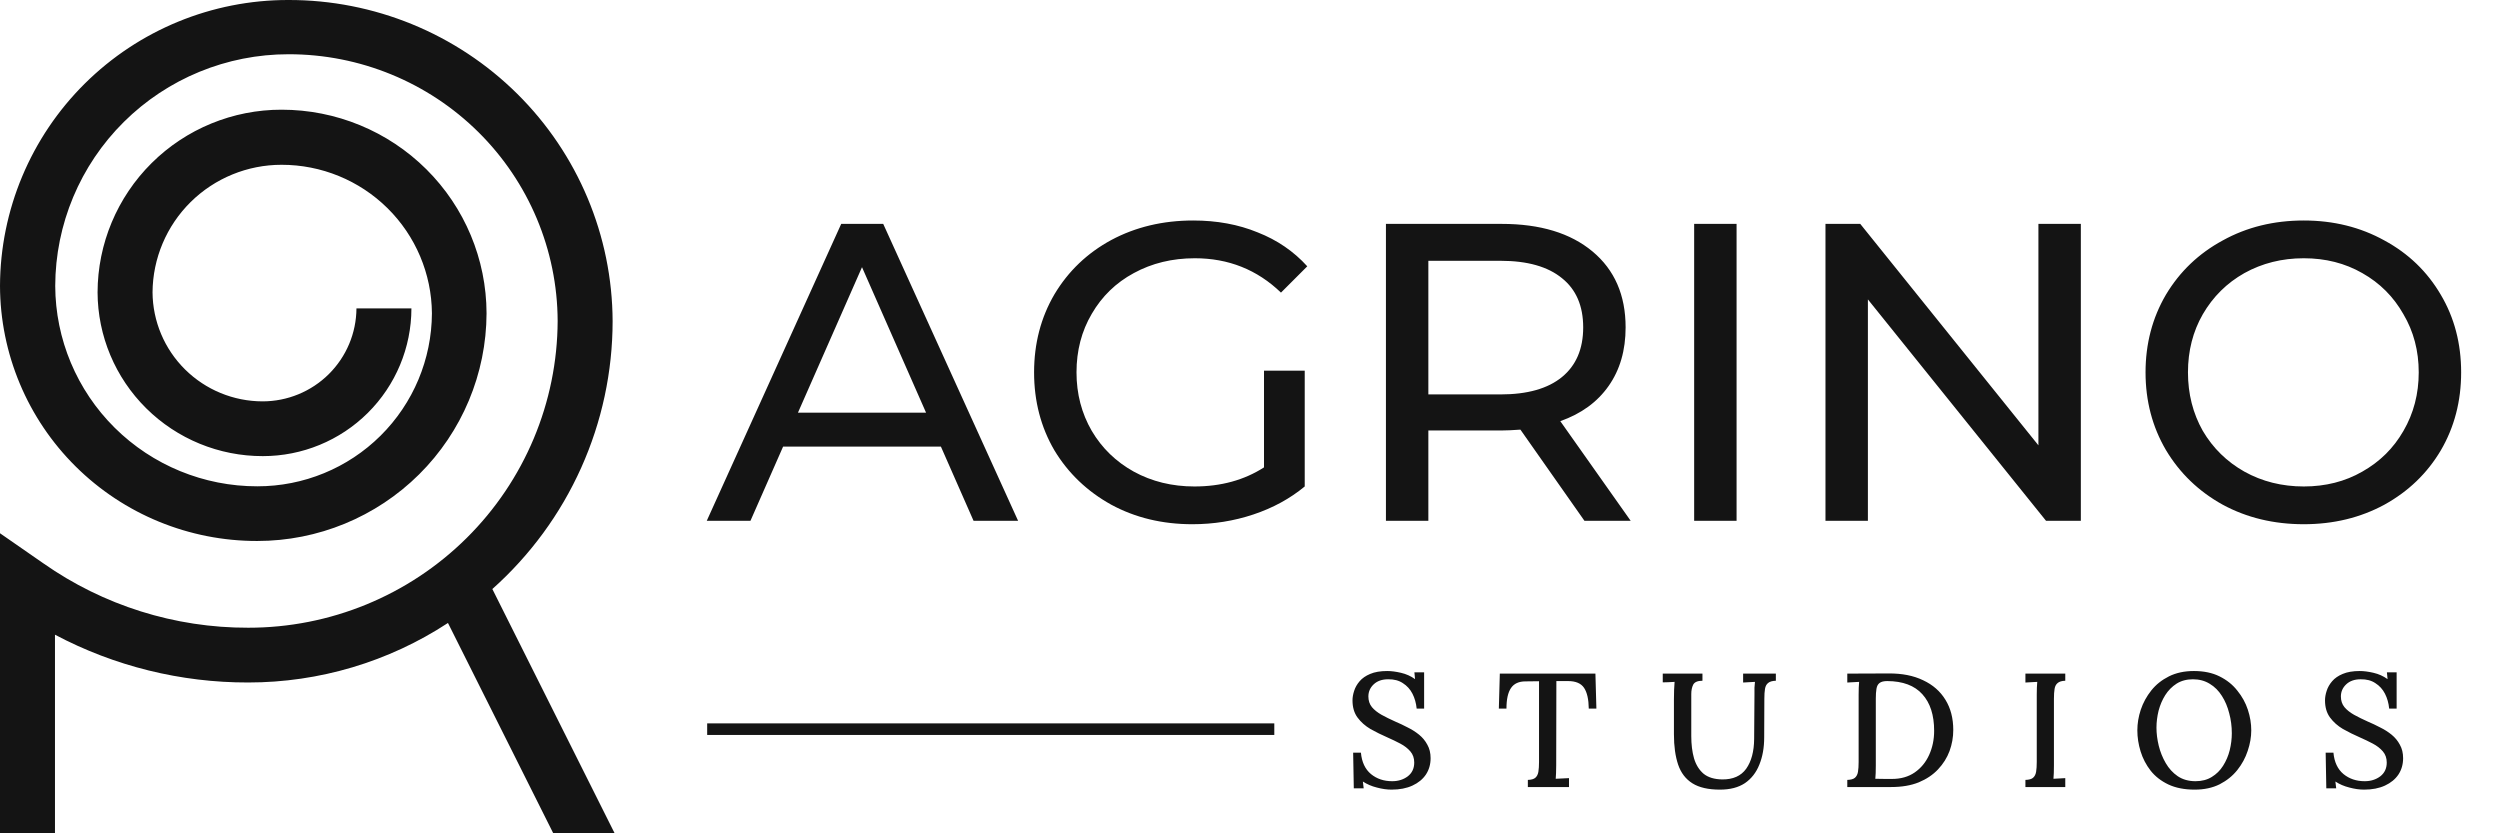
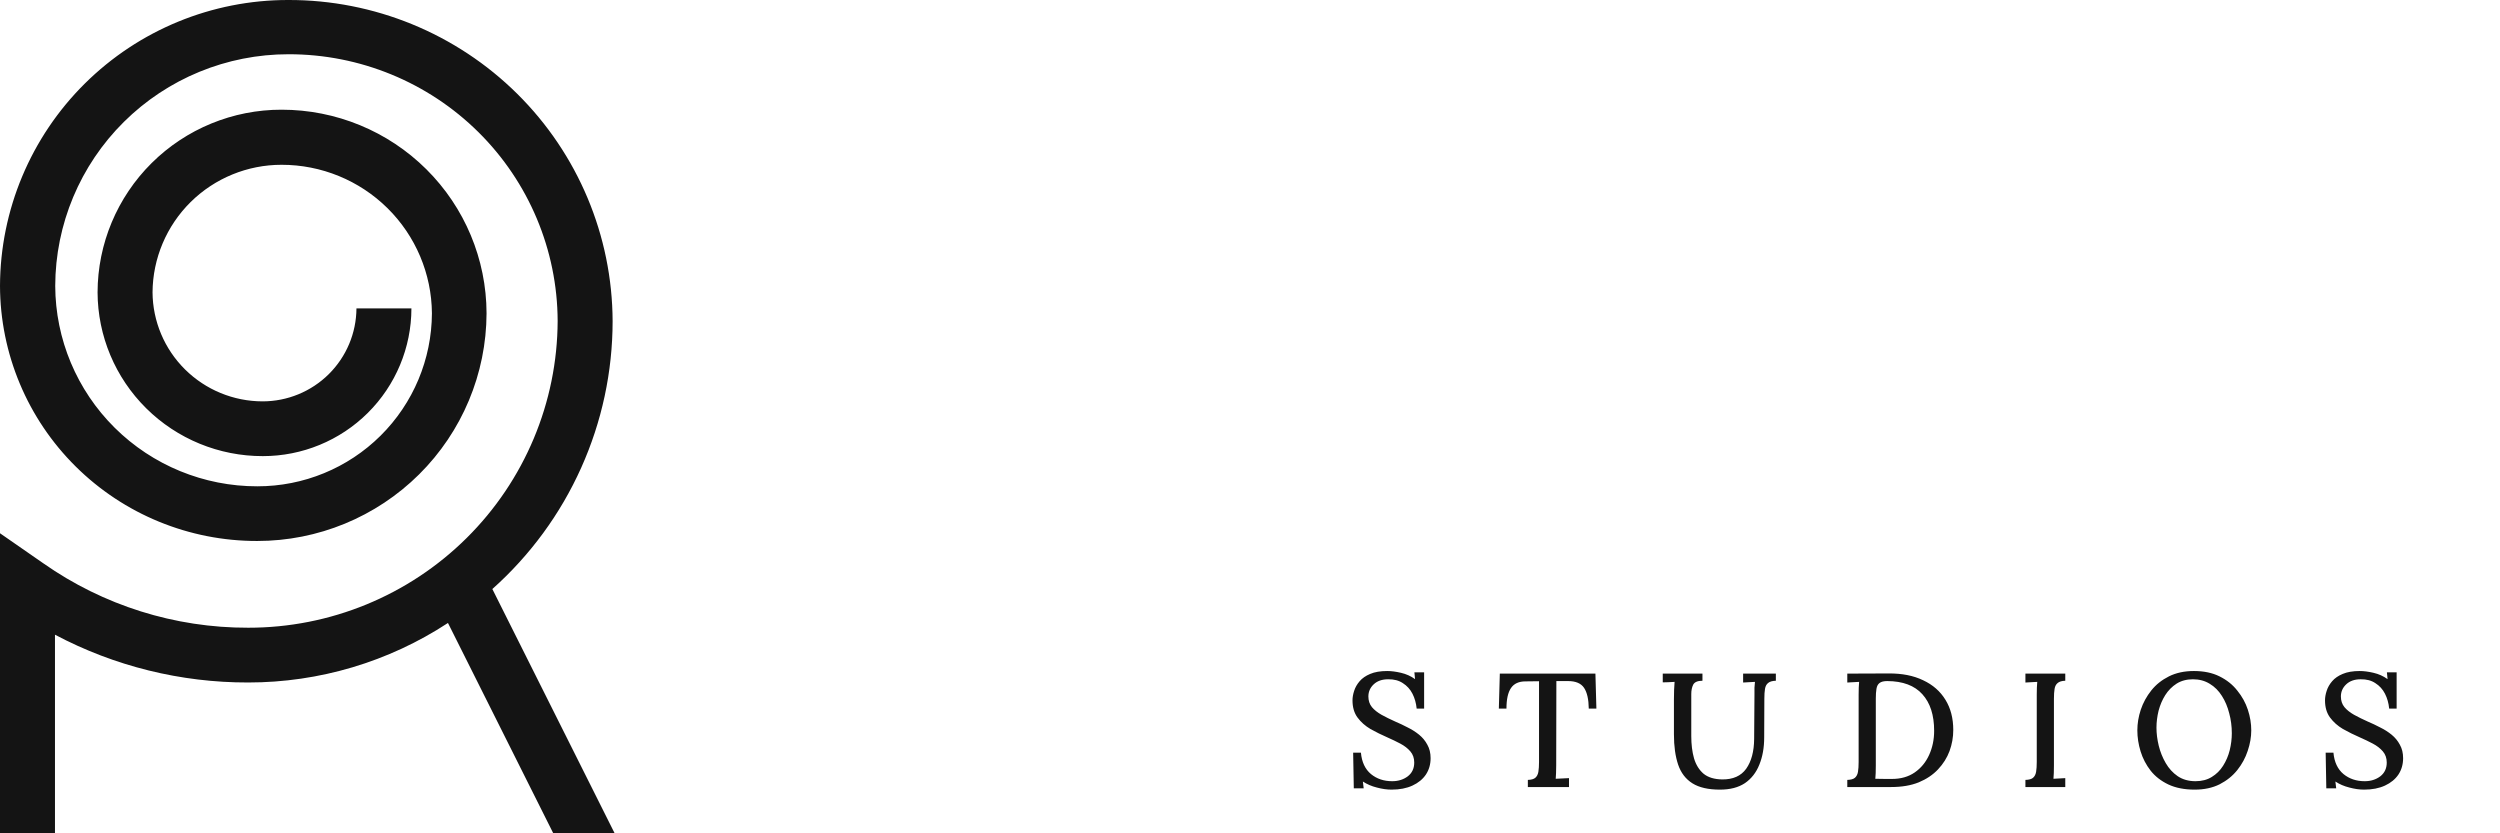
<svg xmlns="http://www.w3.org/2000/svg" width="216" height="72" viewBox="0 0 216 72" fill="none">
  <path d="M52.93 27.749C52.903 20.369 49.936 13.301 44.682 8.098C39.427 2.895 32.314 -0.017 24.905 7.90518e-05C18.317 -0.006 11.996 2.591 7.327 7.221C2.658 11.852 0.023 18.138 0 24.701C0.018 30.557 2.367 36.168 6.534 40.3C10.7 44.432 16.342 46.749 22.221 46.741C27.466 46.743 32.497 44.673 36.212 40.985C39.927 37.296 42.022 32.291 42.038 27.066C42.026 22.397 40.156 17.924 36.838 14.627C33.52 11.329 29.024 9.478 24.337 9.478C20.128 9.47 16.087 11.128 13.104 14.087C10.121 17.047 8.439 21.065 8.43 25.259C8.443 29.02 9.954 32.623 12.631 35.275C15.308 37.928 18.932 39.415 22.708 39.409C26.108 39.411 29.371 38.068 31.779 35.675C34.186 33.282 35.542 30.035 35.547 26.647H30.798C30.784 28.782 29.924 30.824 28.404 32.329C26.884 33.833 24.828 34.678 22.686 34.678C20.174 34.674 17.766 33.682 15.986 31.918C14.205 30.154 13.197 27.76 13.179 25.259C13.199 22.327 14.383 19.522 16.472 17.456C18.562 15.392 21.387 14.235 24.33 14.238C27.757 14.235 31.046 15.581 33.479 17.985C35.912 20.388 37.292 23.653 37.318 27.066C37.302 31.039 35.706 34.844 32.878 37.647C30.051 40.45 26.224 42.021 22.236 42.017C17.616 42.023 13.183 40.203 9.909 36.957C6.635 33.71 4.787 29.302 4.772 24.701C4.785 19.384 6.916 14.29 10.697 10.538C14.477 6.786 19.598 4.682 24.935 4.687C31.082 4.68 36.981 7.101 41.339 11.42C45.697 15.739 48.157 21.604 48.181 27.727C48.156 34.772 45.327 41.518 40.315 46.487C35.303 51.457 28.518 54.243 21.447 54.235C15.111 54.251 8.927 52.307 3.747 48.673L0 46.073V72H4.75V54.838C9.89 57.561 15.625 58.979 21.447 58.967C27.58 58.969 33.579 57.181 38.704 53.824L47.797 71.985H53.1L42.539 50.892C45.806 47.979 48.421 44.412 50.211 40.424C52.002 36.437 52.928 32.118 52.93 27.749V27.749Z" fill="#141414" />
-   <path d="M81.294 38.586H67.66L64.838 45H61.063L72.681 19.344H76.31L87.965 45H84.116L81.294 38.586ZM80.011 35.654L74.477 23.083L68.943 35.654H80.011ZM109.21 32.026H112.728V42.031C111.458 43.082 109.979 43.888 108.293 44.45C106.607 45.012 104.848 45.293 103.016 45.293C100.426 45.293 98.092 44.731 96.015 43.607C93.939 42.459 92.301 40.895 91.104 38.916C89.931 36.912 89.345 34.664 89.345 32.172C89.345 29.68 89.931 27.432 91.104 25.428C92.301 23.425 93.939 21.861 96.015 20.737C98.117 19.613 100.475 19.051 103.089 19.051C105.141 19.051 106.998 19.393 108.66 20.077C110.346 20.737 111.775 21.714 112.948 23.009L110.676 25.282C108.623 23.303 106.143 22.313 103.236 22.313C101.281 22.313 99.522 22.741 97.958 23.596C96.418 24.427 95.209 25.599 94.329 27.114C93.45 28.605 93.01 30.291 93.01 32.172C93.01 34.029 93.45 35.715 94.329 37.23C95.209 38.721 96.418 39.893 97.958 40.748C99.522 41.604 101.269 42.031 103.199 42.031C105.496 42.031 107.499 41.481 109.21 40.382V32.026ZM136.898 45L131.364 37.12C130.68 37.169 130.142 37.193 129.751 37.193H123.41V45H119.745V19.344H129.751C133.074 19.344 135.689 20.138 137.594 21.727C139.5 23.315 140.453 25.502 140.453 28.287C140.453 30.266 139.965 31.952 138.987 33.345C138.01 34.738 136.617 35.752 134.809 36.387L140.893 45H136.898ZM129.641 34.078C131.962 34.078 133.734 33.577 134.956 32.575C136.177 31.573 136.788 30.144 136.788 28.287C136.788 26.43 136.177 25.013 134.956 24.036C133.734 23.034 131.962 22.533 129.641 22.533H123.41V34.078H129.641ZM146.375 19.344H150.04V45H146.375V19.344ZM179.785 19.344V45H176.779L161.386 25.868V45H157.721V19.344H160.726L176.119 38.476V19.344H179.785ZM199.045 45.293C196.455 45.293 194.122 44.731 192.045 43.607C189.968 42.459 188.331 40.883 187.134 38.879C185.961 36.876 185.375 34.64 185.375 32.172C185.375 29.704 185.961 27.469 187.134 25.465C188.331 23.462 189.968 21.898 192.045 20.774C194.122 19.625 196.455 19.051 199.045 19.051C201.611 19.051 203.932 19.625 206.009 20.774C208.086 21.898 209.711 23.462 210.884 25.465C212.057 27.444 212.643 29.68 212.643 32.172C212.643 34.664 212.057 36.912 210.884 38.916C209.711 40.895 208.086 42.459 206.009 43.607C203.932 44.731 201.611 45.293 199.045 45.293ZM199.045 42.031C200.927 42.031 202.613 41.604 204.103 40.748C205.618 39.893 206.803 38.721 207.658 37.23C208.538 35.715 208.978 34.029 208.978 32.172C208.978 30.315 208.538 28.642 207.658 27.151C206.803 25.636 205.618 24.451 204.103 23.596C202.613 22.741 200.927 22.313 199.045 22.313C197.164 22.313 195.454 22.741 193.914 23.596C192.399 24.451 191.202 25.636 190.323 27.151C189.467 28.642 189.04 30.315 189.04 32.172C189.04 34.029 189.467 35.715 190.323 37.23C191.202 38.721 192.399 39.893 193.914 40.748C195.454 41.604 197.164 42.031 199.045 42.031Z" fill="#141414" />
-   <path d="M61.1 63H110.1" stroke="#141414" />
  <path d="M122.4 61.224C122.353 60.748 122.232 60.319 122.036 59.936C121.84 59.553 121.564 59.25 121.21 59.026C120.864 58.793 120.44 58.681 119.936 58.69C119.413 58.69 118.998 58.835 118.69 59.124C118.382 59.413 118.228 59.763 118.228 60.174C118.228 60.538 118.33 60.846 118.536 61.098C118.741 61.341 119.016 61.56 119.362 61.756C119.716 61.952 120.113 62.148 120.552 62.344C120.906 62.493 121.261 62.661 121.616 62.848C121.98 63.025 122.311 63.235 122.61 63.478C122.908 63.721 123.146 64.01 123.324 64.346C123.51 64.673 123.604 65.06 123.604 65.508C123.604 66.04 123.468 66.511 123.198 66.922C122.927 67.323 122.54 67.641 122.036 67.874C121.532 68.107 120.93 68.224 120.23 68.224C119.828 68.224 119.404 68.163 118.956 68.042C118.508 67.93 118.106 67.757 117.752 67.524L117.822 68.112H116.968L116.912 65.032H117.584C117.658 65.844 117.948 66.46 118.452 66.88C118.956 67.291 119.567 67.496 120.286 67.496C120.808 67.496 121.256 67.356 121.63 67.076C122.003 66.787 122.19 66.39 122.19 65.886C122.19 65.503 122.078 65.181 121.854 64.92C121.63 64.659 121.34 64.435 120.986 64.248C120.631 64.061 120.262 63.884 119.88 63.716C119.366 63.492 118.876 63.249 118.41 62.988C117.952 62.717 117.579 62.386 117.29 61.994C117 61.602 116.856 61.107 116.856 60.51C116.856 60.258 116.902 59.987 116.996 59.698C117.089 59.399 117.248 59.119 117.472 58.858C117.696 58.597 117.999 58.387 118.382 58.228C118.774 58.06 119.264 57.976 119.852 57.976C120.206 57.976 120.603 58.027 121.042 58.13C121.49 58.233 121.896 58.415 122.26 58.676L122.204 58.088H123.044V61.224H122.4ZM137.27 61.224C137.26 60.421 137.125 59.824 136.864 59.432C136.602 59.04 136.14 58.844 135.478 58.844H134.47L134.456 66.124C134.456 66.376 134.451 66.605 134.442 66.81C134.432 67.006 134.423 67.165 134.414 67.286C134.591 67.277 134.782 67.267 134.988 67.258C135.202 67.239 135.394 67.23 135.562 67.23V68H132.006V67.384C132.304 67.375 132.519 67.314 132.65 67.202C132.79 67.081 132.878 66.908 132.916 66.684C132.953 66.451 132.972 66.166 132.972 65.83V58.858L131.796 58.872C131.226 58.872 130.811 59.063 130.55 59.446C130.288 59.829 130.158 60.421 130.158 61.224H129.5L129.584 58.2H137.844L137.928 61.224H137.27ZM147.092 58.816C146.681 58.816 146.415 58.928 146.294 59.152C146.182 59.376 146.126 59.647 146.126 59.964V63.59C146.126 64.318 146.205 64.962 146.364 65.522C146.532 66.082 146.807 66.525 147.19 66.852C147.582 67.169 148.118 67.333 148.8 67.342C149.733 67.351 150.424 67.043 150.872 66.418C151.32 65.783 151.548 64.929 151.558 63.856L151.586 60.006C151.586 59.801 151.586 59.605 151.586 59.418C151.595 59.222 151.609 59.054 151.628 58.914C151.46 58.923 151.282 58.933 151.096 58.942C150.918 58.951 150.755 58.961 150.606 58.97V58.2H153.434V58.816C153.126 58.825 152.902 58.891 152.762 59.012C152.622 59.124 152.533 59.292 152.496 59.516C152.458 59.74 152.44 60.025 152.44 60.37L152.426 63.702C152.426 64.598 152.286 65.387 152.006 66.068C151.735 66.749 151.32 67.281 150.76 67.664C150.2 68.037 149.481 68.224 148.604 68.224C147.596 68.224 146.802 68.042 146.224 67.678C145.645 67.314 145.234 66.777 144.992 66.068C144.749 65.349 144.628 64.477 144.628 63.45V60.426C144.628 60.174 144.632 59.903 144.642 59.614C144.66 59.315 144.674 59.082 144.684 58.914C144.525 58.923 144.352 58.933 144.166 58.942C143.979 58.951 143.811 58.956 143.662 58.956V58.2H147.092V58.816ZM159.606 67.384C159.914 67.375 160.133 67.314 160.264 67.202C160.404 67.081 160.493 66.908 160.53 66.684C160.567 66.46 160.586 66.175 160.586 65.83V60.006C160.586 59.577 160.6 59.213 160.628 58.914C160.469 58.923 160.297 58.933 160.11 58.942C159.923 58.951 159.755 58.961 159.606 58.97V58.2L163.176 58.186C164.333 58.177 165.327 58.373 166.158 58.774C166.998 59.166 167.642 59.731 168.09 60.468C168.538 61.196 168.762 62.064 168.762 63.072C168.762 63.697 168.655 64.304 168.44 64.892C168.225 65.471 167.894 65.998 167.446 66.474C167.007 66.941 166.452 67.314 165.78 67.594C165.108 67.865 164.315 68 163.4 68H159.606V67.384ZM162.07 66.138C162.07 66.633 162.056 67.015 162.028 67.286C162.317 67.295 162.607 67.3 162.896 67.3C163.185 67.3 163.377 67.3 163.47 67.3C164.235 67.3 164.889 67.113 165.43 66.74C165.971 66.367 166.387 65.863 166.676 65.228C166.965 64.593 167.11 63.898 167.11 63.142C167.11 61.779 166.769 60.725 166.088 59.978C165.416 59.231 164.408 58.853 163.064 58.844C162.756 58.844 162.532 58.9 162.392 59.012C162.252 59.115 162.163 59.283 162.126 59.516C162.089 59.74 162.07 60.02 162.07 60.356V66.138ZM178.44 58.816C178.141 58.825 177.922 58.891 177.782 59.012C177.642 59.124 177.553 59.292 177.516 59.516C177.478 59.74 177.46 60.025 177.46 60.37V66.124C177.46 66.628 177.446 67.015 177.418 67.286C177.576 67.277 177.749 67.267 177.936 67.258C178.122 67.239 178.29 67.23 178.44 67.23V68H174.996V67.384C175.304 67.375 175.523 67.314 175.654 67.202C175.794 67.081 175.882 66.908 175.92 66.684C175.957 66.46 175.976 66.175 175.976 65.83V60.006C175.976 59.577 175.99 59.213 176.018 58.914C175.859 58.923 175.686 58.933 175.5 58.942C175.313 58.951 175.145 58.961 174.996 58.97V58.2H178.44V58.816ZM189.623 68.224C188.736 68.224 187.976 68.075 187.341 67.776C186.716 67.477 186.207 67.081 185.815 66.586C185.423 66.082 185.134 65.527 184.947 64.92C184.76 64.313 184.667 63.707 184.667 63.1C184.667 62.512 184.765 61.919 184.961 61.322C185.166 60.715 185.47 60.16 185.871 59.656C186.272 59.152 186.781 58.746 187.397 58.438C188.013 58.13 188.732 57.976 189.553 57.976C190.412 57.976 191.149 58.13 191.765 58.438C192.39 58.746 192.904 59.157 193.305 59.67C193.716 60.174 194.019 60.725 194.215 61.322C194.411 61.919 194.509 62.512 194.509 63.1C194.509 63.679 194.406 64.271 194.201 64.878C194.005 65.475 193.706 66.026 193.305 66.53C192.904 67.034 192.395 67.445 191.779 67.762C191.163 68.07 190.444 68.224 189.623 68.224ZM189.693 67.496C190.234 67.496 190.701 67.375 191.093 67.132C191.494 66.889 191.821 66.567 192.073 66.166C192.334 65.755 192.526 65.307 192.647 64.822C192.768 64.327 192.829 63.837 192.829 63.352C192.829 62.755 192.754 62.181 192.605 61.63C192.465 61.07 192.255 60.571 191.975 60.132C191.695 59.684 191.345 59.334 190.925 59.082C190.505 58.821 190.02 58.69 189.469 58.69C188.928 58.69 188.456 58.816 188.055 59.068C187.663 59.32 187.336 59.651 187.075 60.062C186.823 60.463 186.632 60.911 186.501 61.406C186.38 61.901 186.319 62.391 186.319 62.876C186.319 63.371 186.384 63.889 186.515 64.43C186.646 64.962 186.846 65.461 187.117 65.928C187.388 66.395 187.733 66.773 188.153 67.062C188.582 67.351 189.096 67.496 189.693 67.496ZM206.425 61.224C206.378 60.748 206.257 60.319 206.061 59.936C205.865 59.553 205.589 59.25 205.235 59.026C204.889 58.793 204.465 58.681 203.961 58.69C203.438 58.69 203.023 58.835 202.715 59.124C202.407 59.413 202.253 59.763 202.253 60.174C202.253 60.538 202.355 60.846 202.561 61.098C202.766 61.341 203.041 61.56 203.387 61.756C203.741 61.952 204.138 62.148 204.577 62.344C204.931 62.493 205.286 62.661 205.641 62.848C206.005 63.025 206.336 63.235 206.635 63.478C206.933 63.721 207.171 64.01 207.349 64.346C207.535 64.673 207.629 65.06 207.629 65.508C207.629 66.04 207.493 66.511 207.223 66.922C206.952 67.323 206.565 67.641 206.061 67.874C205.557 68.107 204.955 68.224 204.255 68.224C203.853 68.224 203.429 68.163 202.981 68.042C202.533 67.93 202.131 67.757 201.777 67.524L201.847 68.112H200.993L200.937 65.032H201.609C201.683 65.844 201.973 66.46 202.477 66.88C202.981 67.291 203.592 67.496 204.311 67.496C204.833 67.496 205.281 67.356 205.655 67.076C206.028 66.787 206.215 66.39 206.215 65.886C206.215 65.503 206.103 65.181 205.879 64.92C205.655 64.659 205.365 64.435 205.011 64.248C204.656 64.061 204.287 63.884 203.905 63.716C203.391 63.492 202.901 63.249 202.435 62.988C201.977 62.717 201.604 62.386 201.315 61.994C201.025 61.602 200.881 61.107 200.881 60.51C200.881 60.258 200.927 59.987 201.021 59.698C201.114 59.399 201.273 59.119 201.497 58.858C201.721 58.597 202.024 58.387 202.407 58.228C202.799 58.06 203.289 57.976 203.877 57.976C204.231 57.976 204.628 58.027 205.067 58.13C205.515 58.233 205.921 58.415 206.285 58.676L206.229 58.088H207.069V61.224H206.425Z" fill="#141414" />
</svg>